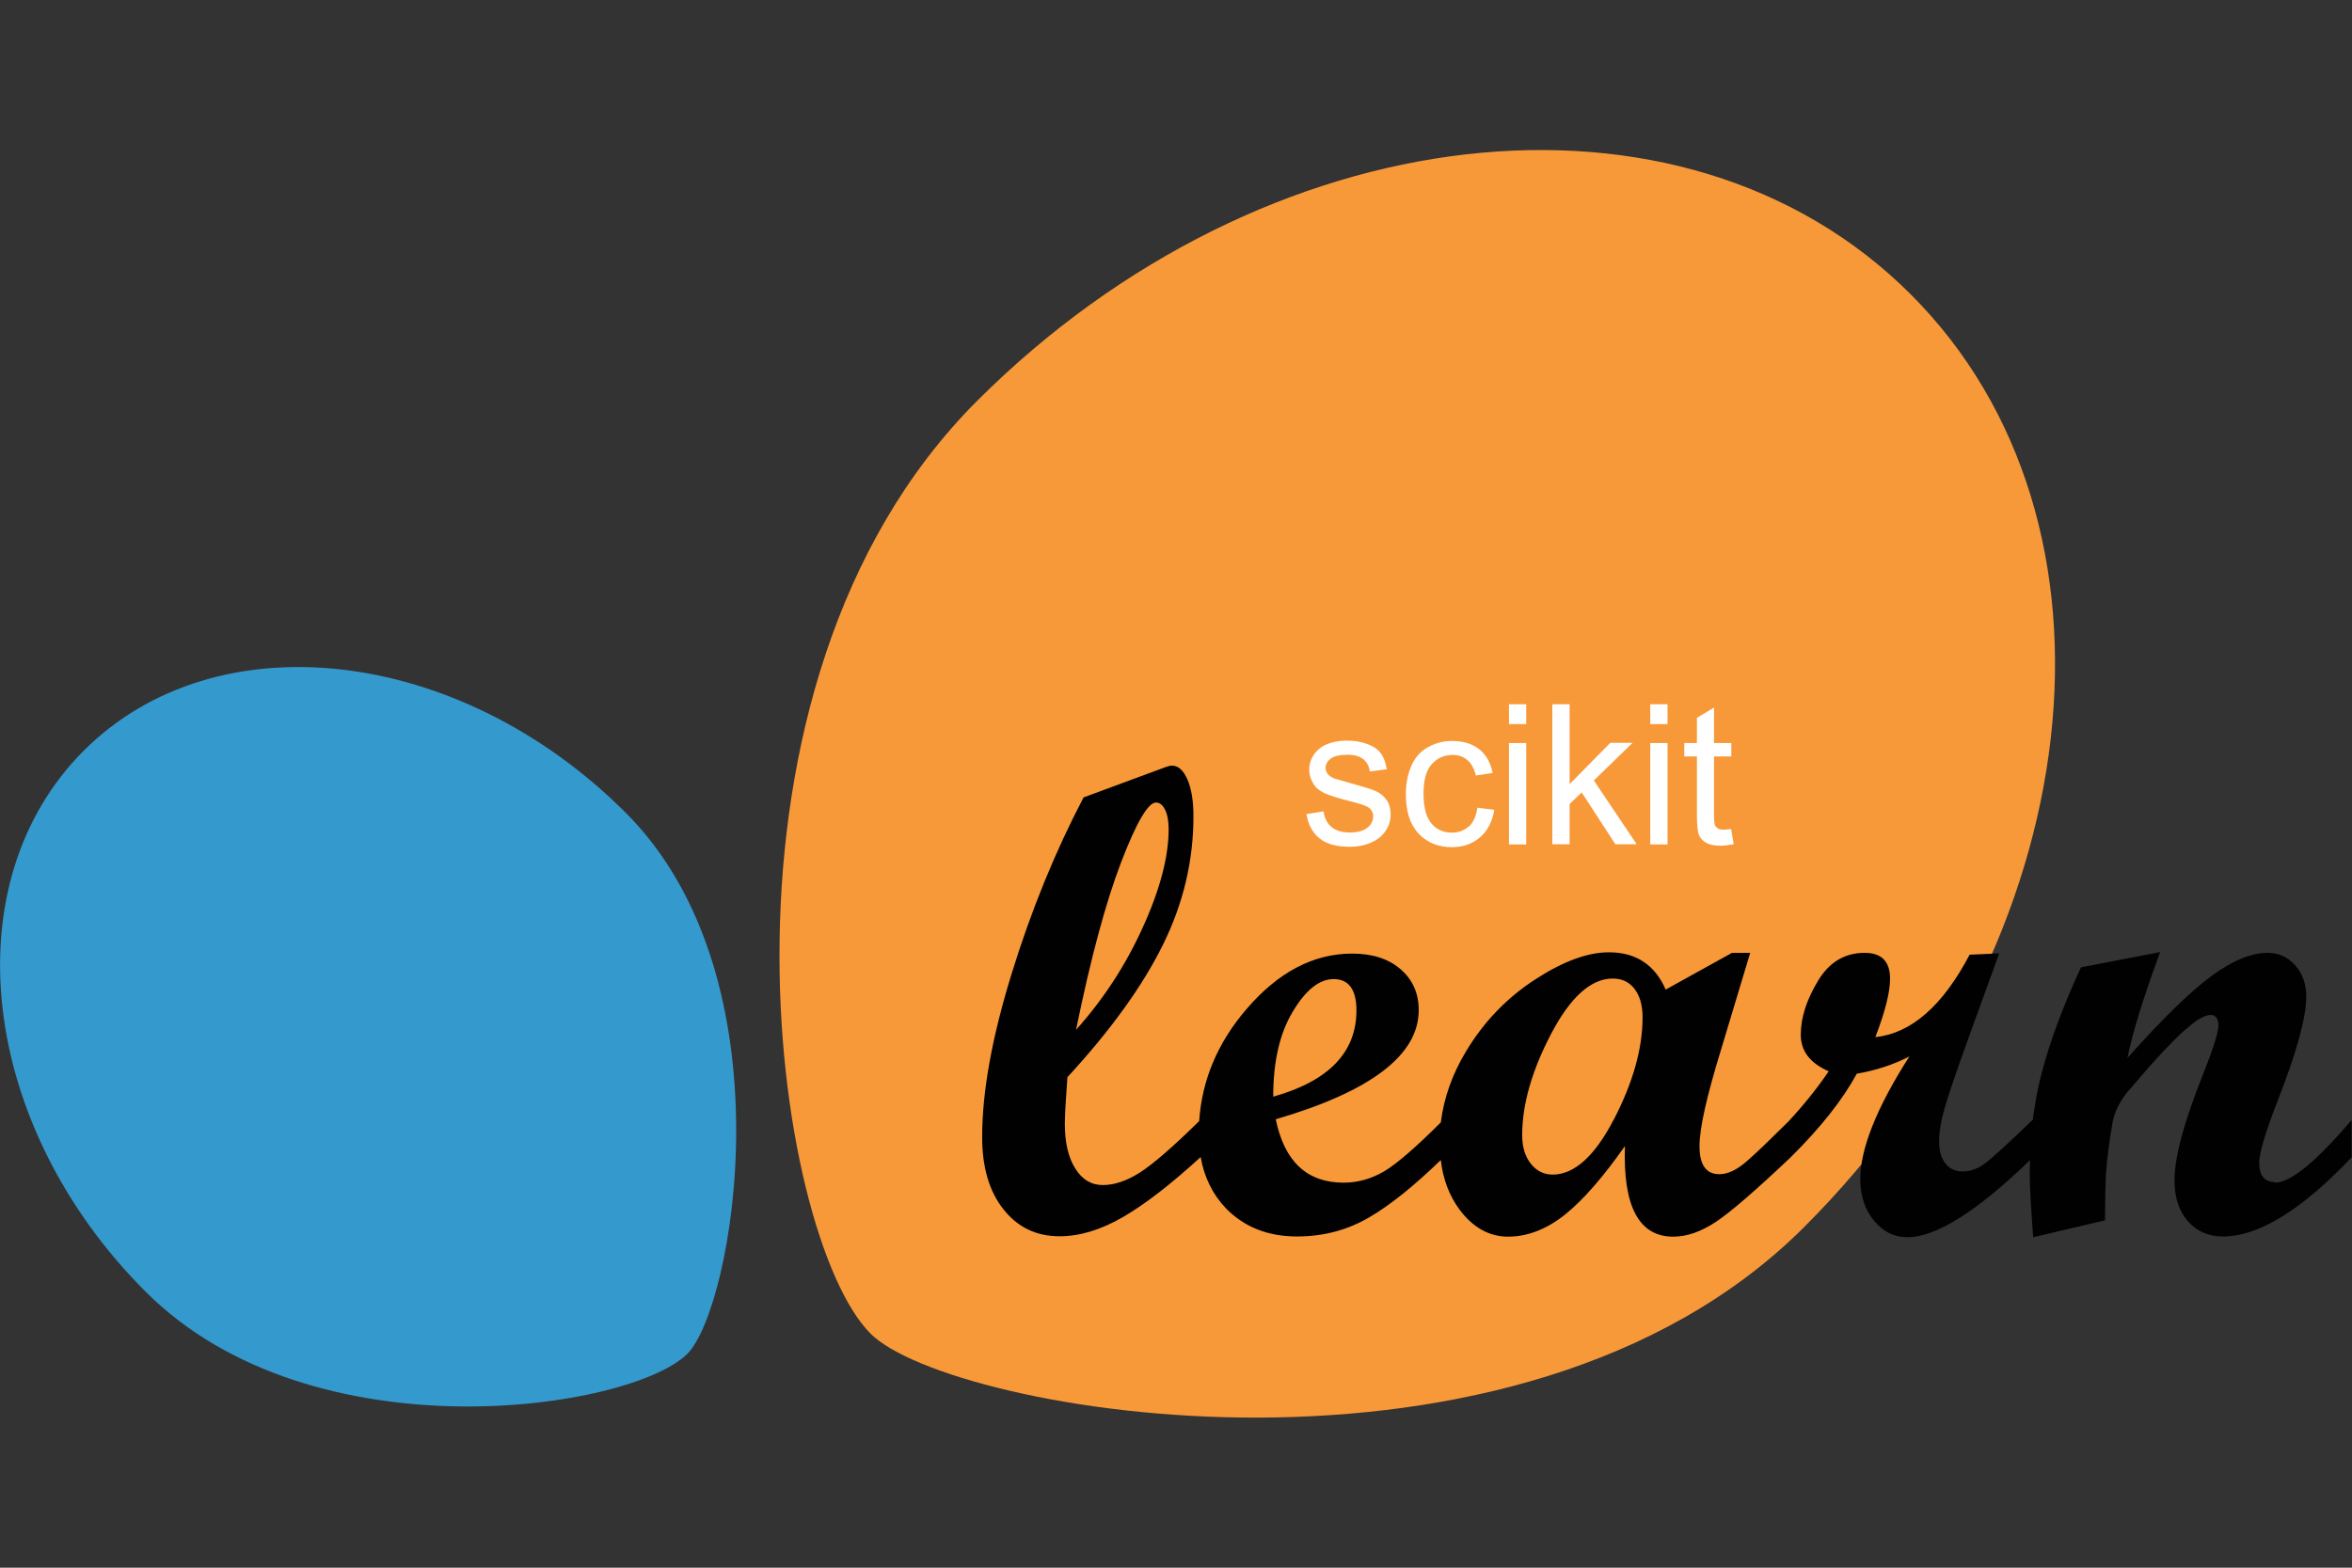
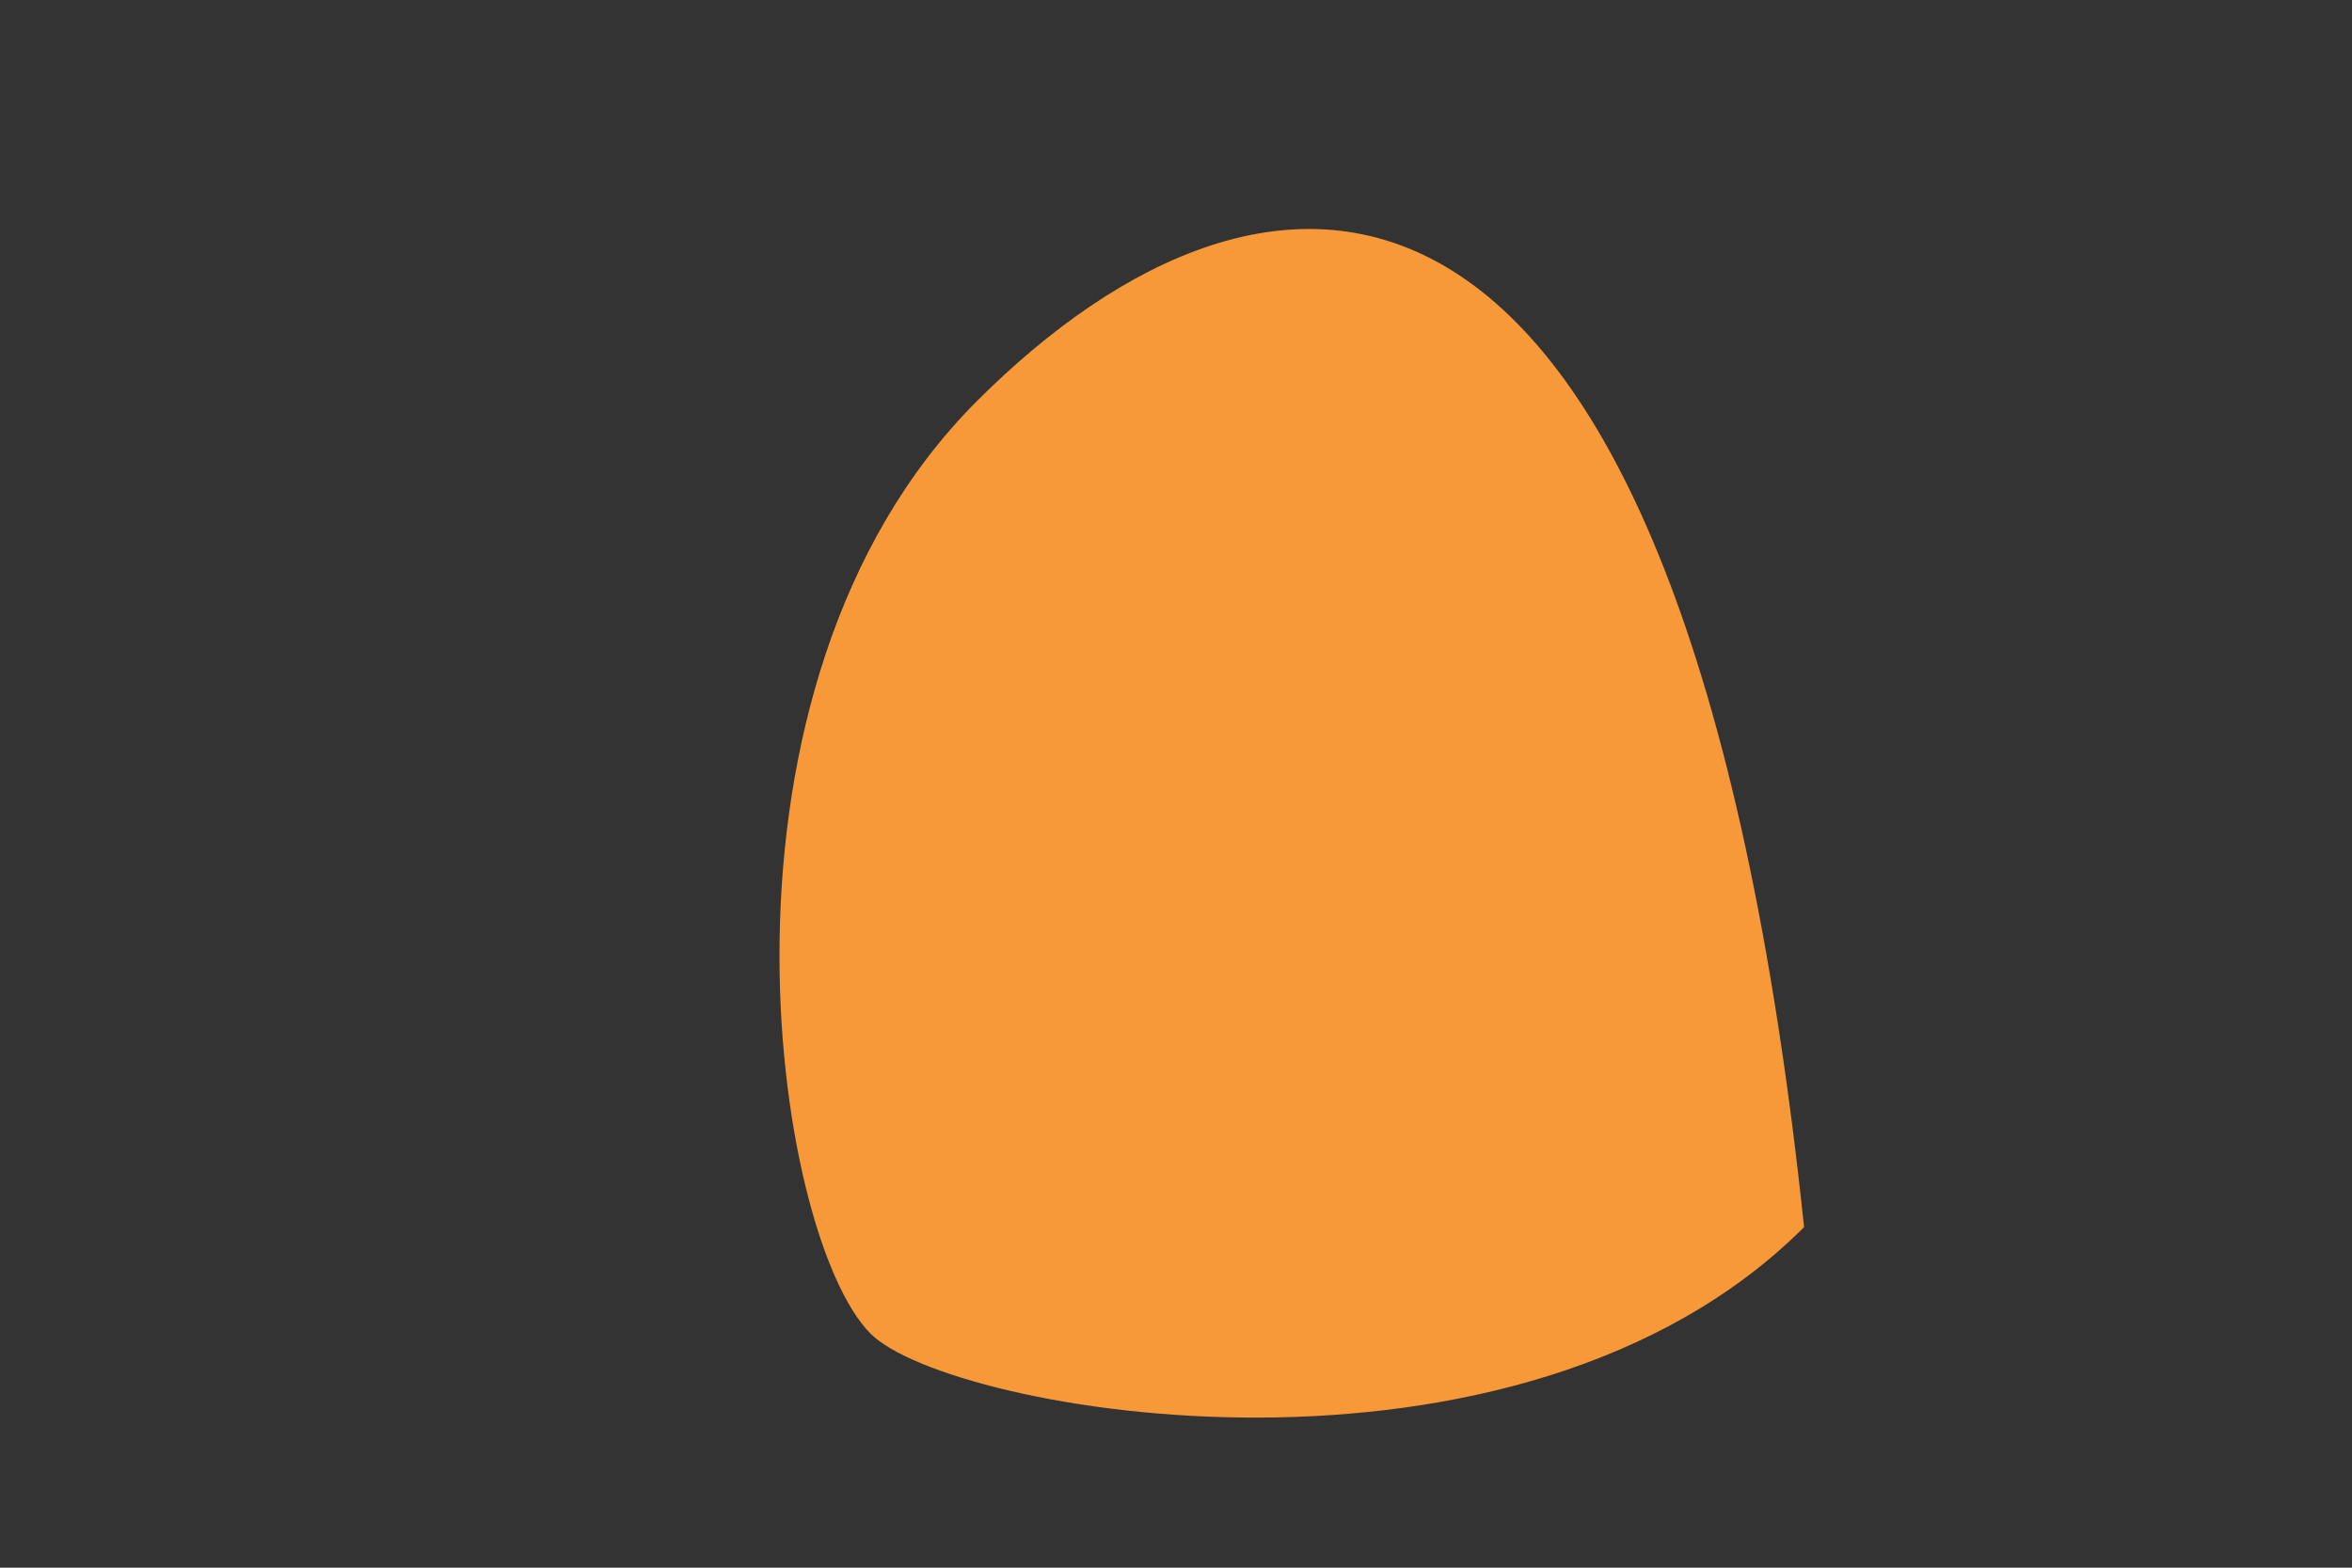
<svg xmlns="http://www.w3.org/2000/svg" width="60" height="40" viewBox="0 0 60 40" fill="none">
  <rect x="0" y="0" width="60" height="40" fill="#333333" stroke="none" />
-   <path d="M46.022 31.311C53.349 23.989 54.568 13.33 48.741 7.508C42.914 1.686 32.255 2.905 24.928 10.227C17.602 17.549 19.721 31.545 22.21 34.03C24.221 36.041 38.696 38.633 46.022 31.311Z" fill="#F89939" />
-   <path d="M15.957 20.732C11.705 16.485 5.518 15.777 2.138 19.152C-1.242 22.532 -0.534 28.715 3.718 32.961C7.969 37.213 16.093 35.98 17.536 34.541C18.703 33.374 20.213 24.979 15.957 20.732Z" fill="#3499CD" />
-   <path d="M58.041 30.162C57.769 30.162 57.633 29.998 57.633 29.665C57.633 29.416 57.797 28.873 58.12 28.043C58.594 26.829 58.833 25.957 58.833 25.427C58.833 25.109 58.739 24.841 58.552 24.631C58.364 24.419 58.13 24.312 57.848 24.312C57.436 24.312 56.962 24.504 56.428 24.893C55.894 25.282 55.177 25.98 54.272 26.993C54.403 26.337 54.684 25.437 55.106 24.293L53.086 24.682C52.627 25.676 52.294 26.571 52.087 27.368C51.984 27.757 51.909 28.16 51.858 28.568C51.225 29.182 50.812 29.552 50.634 29.688C50.452 29.824 50.259 29.89 50.062 29.89C49.88 29.89 49.734 29.82 49.627 29.684C49.519 29.548 49.467 29.36 49.467 29.131C49.467 28.882 49.514 28.596 49.608 28.273C49.702 27.949 49.908 27.34 50.231 26.445L51 24.326L50.245 24.359C49.561 25.662 48.759 26.365 47.841 26.463C48.089 25.816 48.216 25.32 48.216 24.973C48.216 24.532 48 24.312 47.569 24.312C47.058 24.312 46.659 24.551 46.373 25.034C46.083 25.516 45.938 25.971 45.938 26.398C45.938 26.824 46.177 27.124 46.65 27.335C46.341 27.79 45.994 28.216 45.619 28.619C45.173 29.06 44.827 29.398 44.573 29.618C44.316 29.848 44.077 29.96 43.861 29.96C43.523 29.96 43.355 29.721 43.355 29.248C43.355 28.774 43.542 27.959 43.917 26.74L44.648 24.312H44.184L42.492 25.249C42.216 24.616 41.733 24.298 41.044 24.298C40.495 24.298 39.867 24.532 39.155 24.996C38.442 25.46 37.856 26.065 37.402 26.82C37.05 27.401 36.834 28.01 36.755 28.638C36.117 29.276 35.639 29.688 35.32 29.881C34.987 30.077 34.641 30.176 34.275 30.176C33.342 30.176 32.766 29.637 32.545 28.559C34.978 27.846 36.192 26.918 36.192 25.774C36.192 25.343 36.038 24.996 35.728 24.729C35.419 24.462 35.006 24.331 34.495 24.331C33.506 24.331 32.606 24.804 31.795 25.751C31.059 26.609 30.661 27.56 30.591 28.605C29.92 29.266 29.414 29.702 29.086 29.913C28.748 30.129 28.43 30.237 28.134 30.237C27.839 30.237 27.605 30.096 27.431 29.815C27.253 29.534 27.164 29.154 27.164 28.671C27.164 28.456 27.188 28.062 27.23 27.485C28.336 26.285 29.147 25.16 29.667 24.105C30.188 23.051 30.445 21.959 30.445 20.834C30.445 20.435 30.394 20.121 30.291 19.887C30.188 19.652 30.056 19.535 29.897 19.535C29.864 19.535 29.812 19.544 29.747 19.568L27.642 20.346C26.925 21.715 26.311 23.21 25.809 24.837C25.308 26.459 25.055 27.851 25.055 29.009C25.055 29.782 25.233 30.396 25.598 30.855C25.959 31.315 26.438 31.544 27.028 31.544C27.544 31.544 28.083 31.381 28.65 31.052C29.217 30.724 29.873 30.213 30.628 29.524C31.383 28.835 30.628 29.515 30.628 29.515C30.717 30.035 30.933 30.471 31.27 30.827C31.734 31.305 32.339 31.549 33.089 31.549C33.764 31.549 34.378 31.385 34.936 31.057C35.475 30.743 36.08 30.251 36.755 29.599C36.811 30.087 36.97 30.509 37.237 30.869C37.58 31.324 37.992 31.554 38.475 31.554C38.958 31.554 39.455 31.366 39.923 30.991C40.392 30.616 40.898 30.03 41.452 29.243C41.4 30.785 41.812 31.554 42.684 31.554C43.031 31.554 43.397 31.427 43.777 31.174C44.156 30.921 44.789 30.373 45.675 29.534C46.444 28.774 47.006 28.062 47.367 27.396C47.855 27.312 48.3 27.166 48.708 26.956C47.873 28.263 47.456 29.309 47.456 30.087C47.456 30.509 47.573 30.86 47.803 31.141C48.033 31.423 48.319 31.568 48.656 31.568C49.392 31.568 50.438 30.907 51.788 29.599C51.788 29.702 51.778 29.801 51.778 29.904C51.778 30.27 51.811 30.823 51.867 31.568L53.7 31.137C53.7 30.64 53.709 30.246 53.723 29.951C53.752 29.557 53.808 29.126 53.888 28.657C53.939 28.381 54.066 28.118 54.267 27.869L54.731 27.331C54.9 27.134 55.064 26.956 55.209 26.801C55.383 26.618 55.538 26.463 55.673 26.337C55.828 26.201 55.964 26.088 56.081 26.013C56.208 25.938 56.311 25.896 56.386 25.896C56.522 25.896 56.592 25.985 56.592 26.163C56.592 26.341 56.461 26.754 56.203 27.405C55.716 28.619 55.472 29.524 55.472 30.115C55.472 30.551 55.584 30.898 55.814 31.16C56.039 31.418 56.339 31.549 56.709 31.549C57.619 31.549 58.716 30.874 59.991 29.529V28.577C59.086 29.641 58.434 30.176 58.031 30.176L58.041 30.162ZM27.45 26.276C27.825 24.443 28.209 23.023 28.598 22.006C28.988 20.988 29.288 20.477 29.489 20.477C29.583 20.477 29.663 20.538 29.723 20.665C29.784 20.787 29.812 20.956 29.812 21.157C29.812 21.855 29.597 22.685 29.156 23.655C28.72 24.621 28.148 25.498 27.45 26.276ZM32.977 25.816C33.309 25.259 33.656 24.982 34.022 24.982C34.406 24.982 34.603 25.249 34.603 25.779C34.603 26.852 33.895 27.584 32.48 27.982C32.48 27.091 32.644 26.369 32.977 25.816ZM41.17 28.559C40.683 29.501 40.158 29.97 39.609 29.97C39.384 29.97 39.197 29.876 39.052 29.693C38.906 29.51 38.831 29.266 38.831 28.966C38.831 28.179 39.08 27.312 39.572 26.374C40.064 25.437 40.589 24.968 41.142 24.968C41.372 24.968 41.559 25.052 41.695 25.23C41.831 25.404 41.902 25.648 41.902 25.957C41.902 26.754 41.658 27.621 41.17 28.563V28.559Z" fill="#010101" />
-   <path d="M35.372 20.411C35.442 20.509 35.475 20.636 35.475 20.786C35.475 20.936 35.433 21.072 35.348 21.198C35.264 21.325 35.142 21.428 34.978 21.498C34.819 21.569 34.636 21.606 34.434 21.606C34.097 21.606 33.844 21.536 33.666 21.395C33.487 21.255 33.375 21.048 33.328 20.772L33.764 20.702C33.788 20.875 33.858 21.011 33.966 21.1C34.078 21.194 34.233 21.241 34.434 21.241C34.636 21.241 34.786 21.198 34.884 21.119C34.983 21.039 35.03 20.941 35.03 20.828C35.03 20.73 34.987 20.65 34.898 20.594C34.837 20.556 34.688 20.505 34.448 20.444C34.125 20.364 33.905 20.294 33.778 20.233C33.652 20.172 33.558 20.092 33.497 19.984C33.436 19.877 33.398 19.764 33.398 19.637C33.398 19.52 33.427 19.417 33.478 19.319C33.53 19.22 33.605 19.141 33.694 19.075C33.764 19.023 33.853 18.981 33.97 18.948C34.087 18.916 34.214 18.897 34.35 18.897C34.552 18.897 34.73 18.925 34.884 18.986C35.039 19.042 35.152 19.122 35.227 19.225C35.302 19.323 35.348 19.459 35.377 19.628L34.945 19.684C34.927 19.553 34.87 19.445 34.777 19.37C34.683 19.295 34.552 19.258 34.378 19.258C34.177 19.258 34.031 19.291 33.947 19.356C33.862 19.422 33.816 19.502 33.816 19.591C33.816 19.647 33.834 19.698 33.867 19.745C33.905 19.792 33.961 19.83 34.036 19.863C34.078 19.877 34.209 19.914 34.425 19.975C34.734 20.059 34.95 20.125 35.077 20.177C35.198 20.228 35.297 20.308 35.367 20.406L35.372 20.411ZM37.467 21.086C37.35 21.194 37.209 21.245 37.036 21.245C36.82 21.245 36.647 21.166 36.516 21.011C36.384 20.856 36.314 20.598 36.314 20.252C36.314 19.905 36.384 19.656 36.52 19.502C36.656 19.347 36.839 19.262 37.059 19.262C37.205 19.262 37.331 19.305 37.434 19.394C37.538 19.483 37.608 19.614 37.65 19.788L38.077 19.722C38.025 19.459 37.913 19.258 37.734 19.117C37.556 18.977 37.327 18.906 37.045 18.906C36.82 18.906 36.619 18.958 36.427 19.066C36.239 19.169 36.094 19.328 36.005 19.539C35.911 19.75 35.864 19.994 35.864 20.275C35.864 20.706 35.972 21.039 36.188 21.269C36.403 21.498 36.689 21.616 37.041 21.616C37.322 21.616 37.561 21.531 37.758 21.363C37.95 21.194 38.072 20.959 38.119 20.664L37.688 20.608C37.655 20.828 37.584 20.988 37.467 21.095V21.086ZM38.494 21.545H38.934V18.958H38.494V21.545ZM38.494 18.475H38.934V17.969H38.494V18.475ZM41.648 18.953H41.081L40.041 20.008V17.969H39.6V21.541H40.041V20.514L40.35 20.219L41.208 21.541H41.752L40.659 19.914L41.648 18.953ZM42.098 18.475H42.539V17.969H42.098V18.475ZM42.098 21.545H42.539V18.958H42.098V21.545ZM44.166 21.152C44.086 21.161 44.02 21.17 43.973 21.17C43.908 21.17 43.856 21.161 43.823 21.137C43.791 21.114 43.763 21.086 43.748 21.053C43.734 21.016 43.725 20.936 43.725 20.814V19.3H44.166V18.958H43.725V18.053L43.289 18.316V18.958H42.966V19.3H43.289V20.791C43.289 21.053 43.308 21.227 43.341 21.306C43.378 21.391 43.439 21.456 43.523 21.503C43.612 21.555 43.734 21.578 43.894 21.578C43.992 21.578 44.1 21.564 44.227 21.541L44.161 21.152H44.166Z" fill="white" />
+   <path d="M46.022 31.311C42.914 1.686 32.255 2.905 24.928 10.227C17.602 17.549 19.721 31.545 22.21 34.03C24.221 36.041 38.696 38.633 46.022 31.311Z" fill="#F89939" />
</svg>